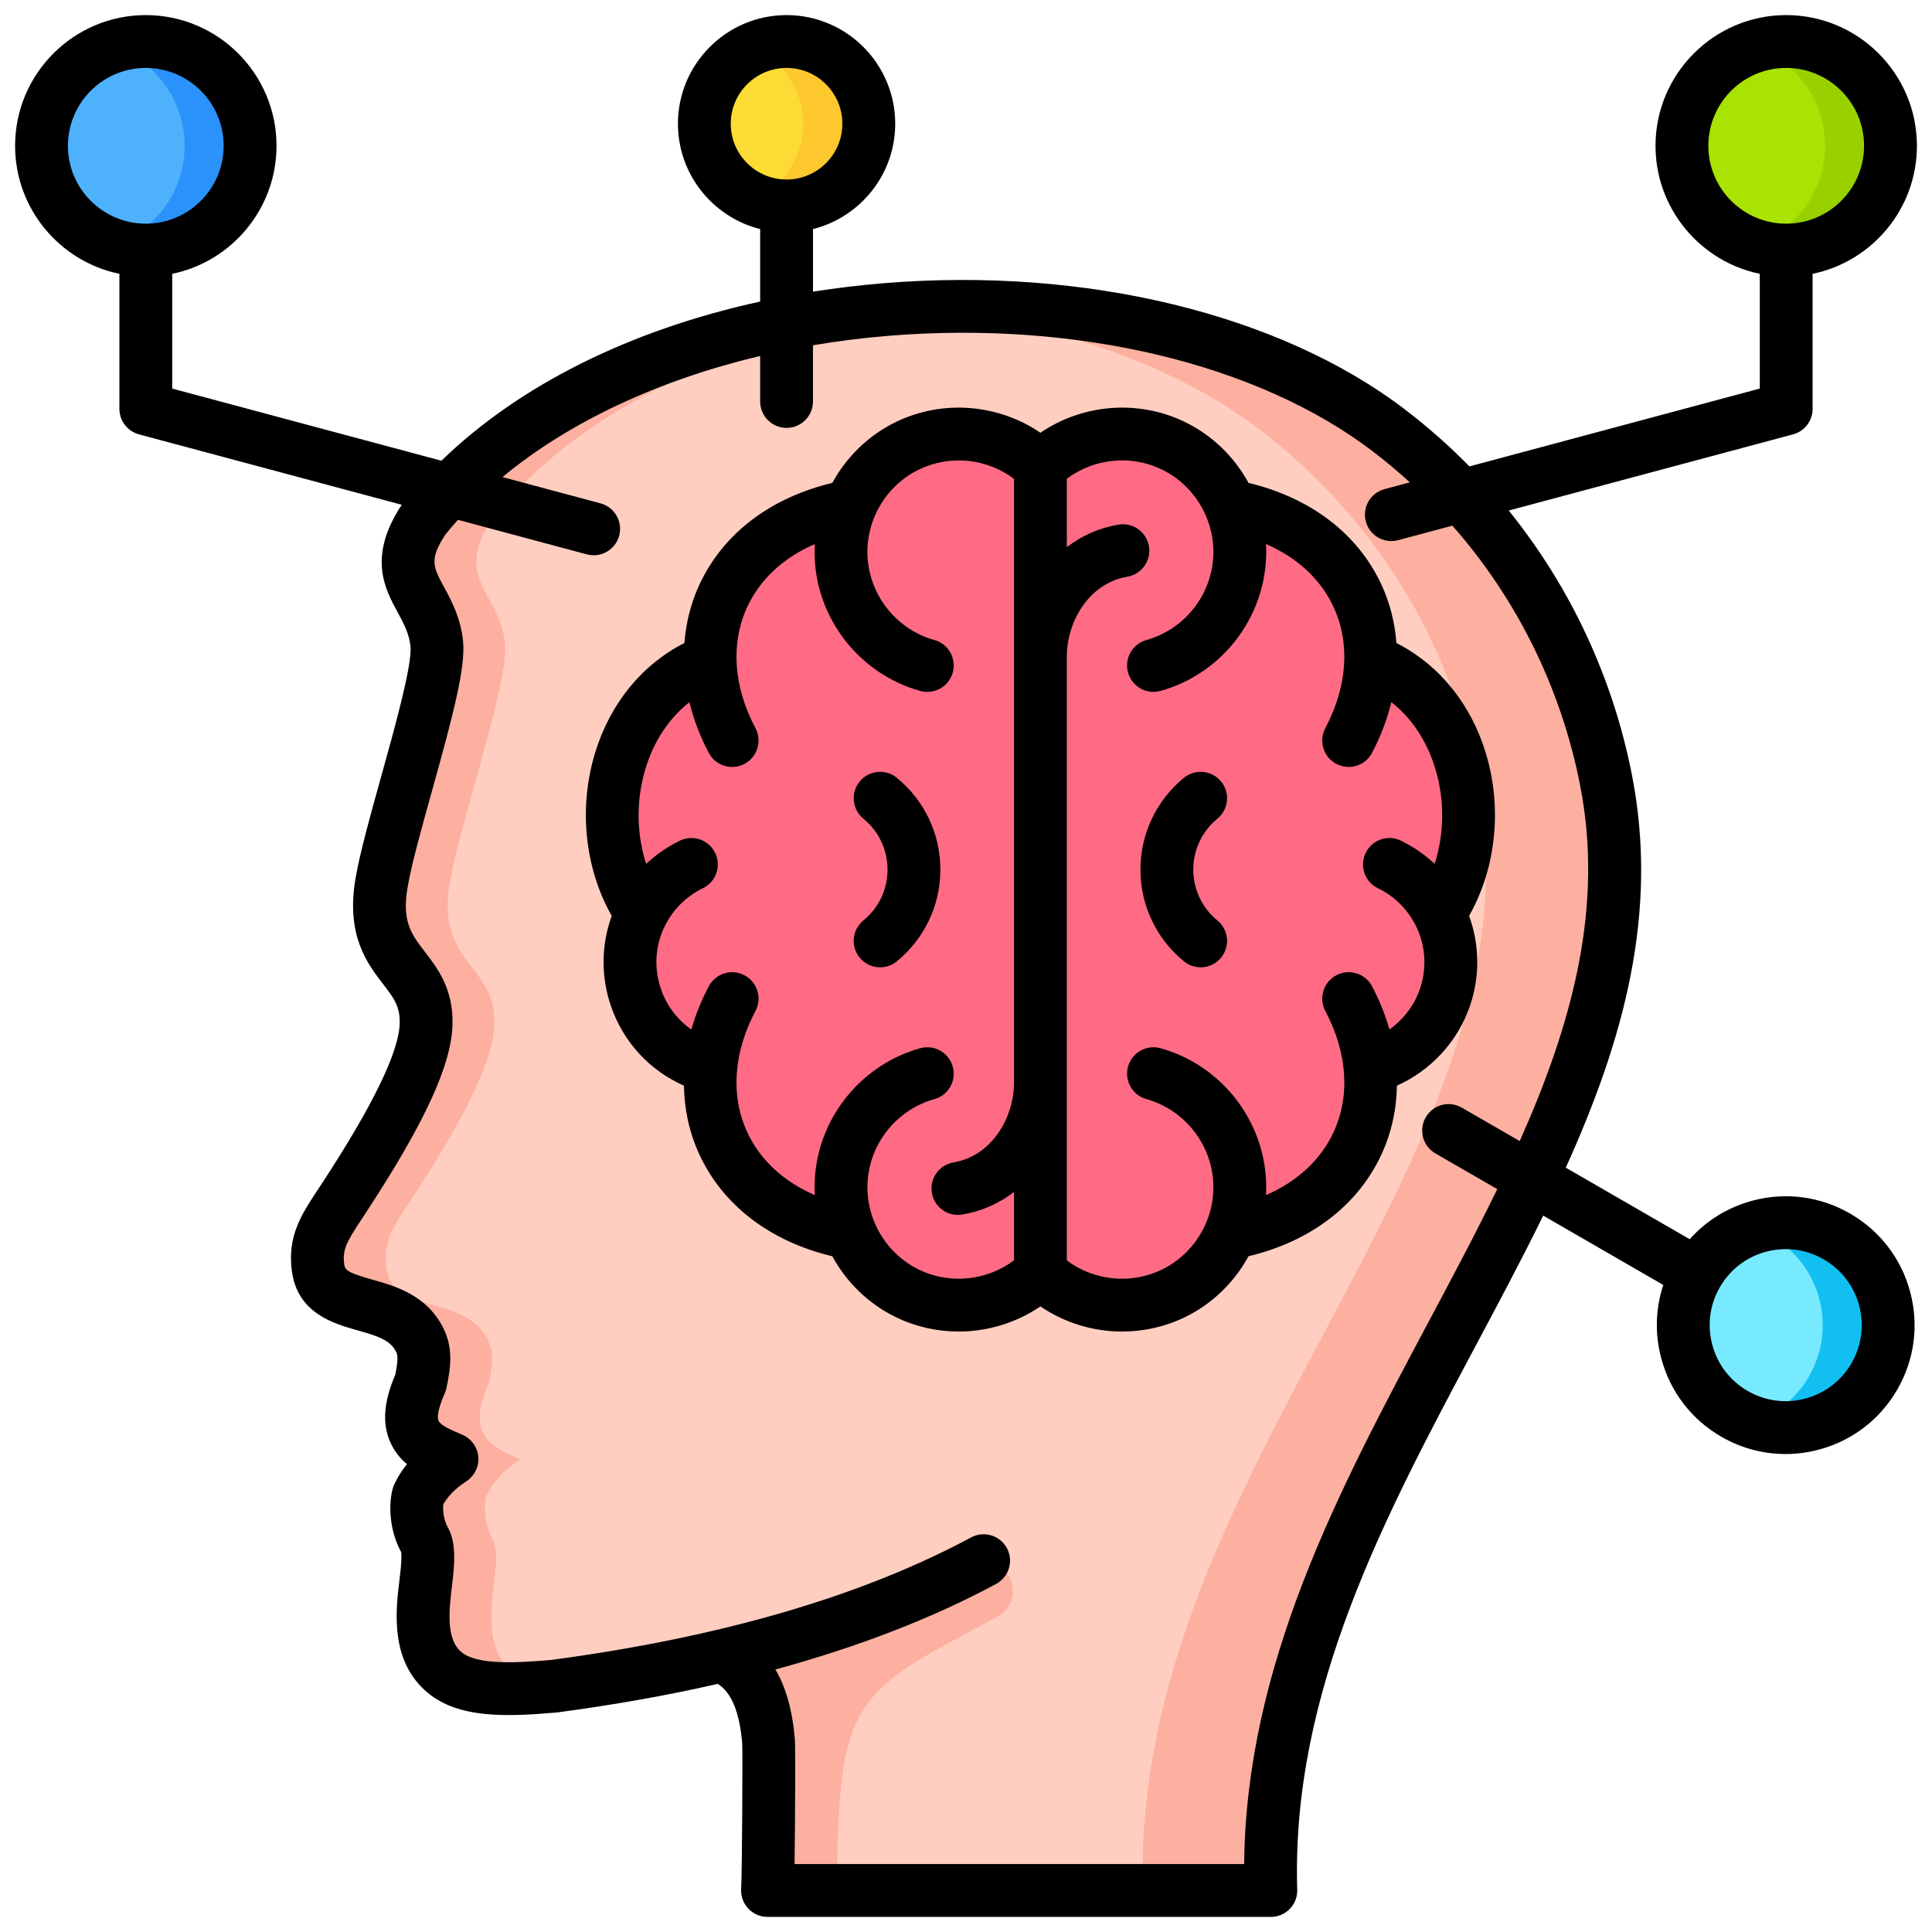
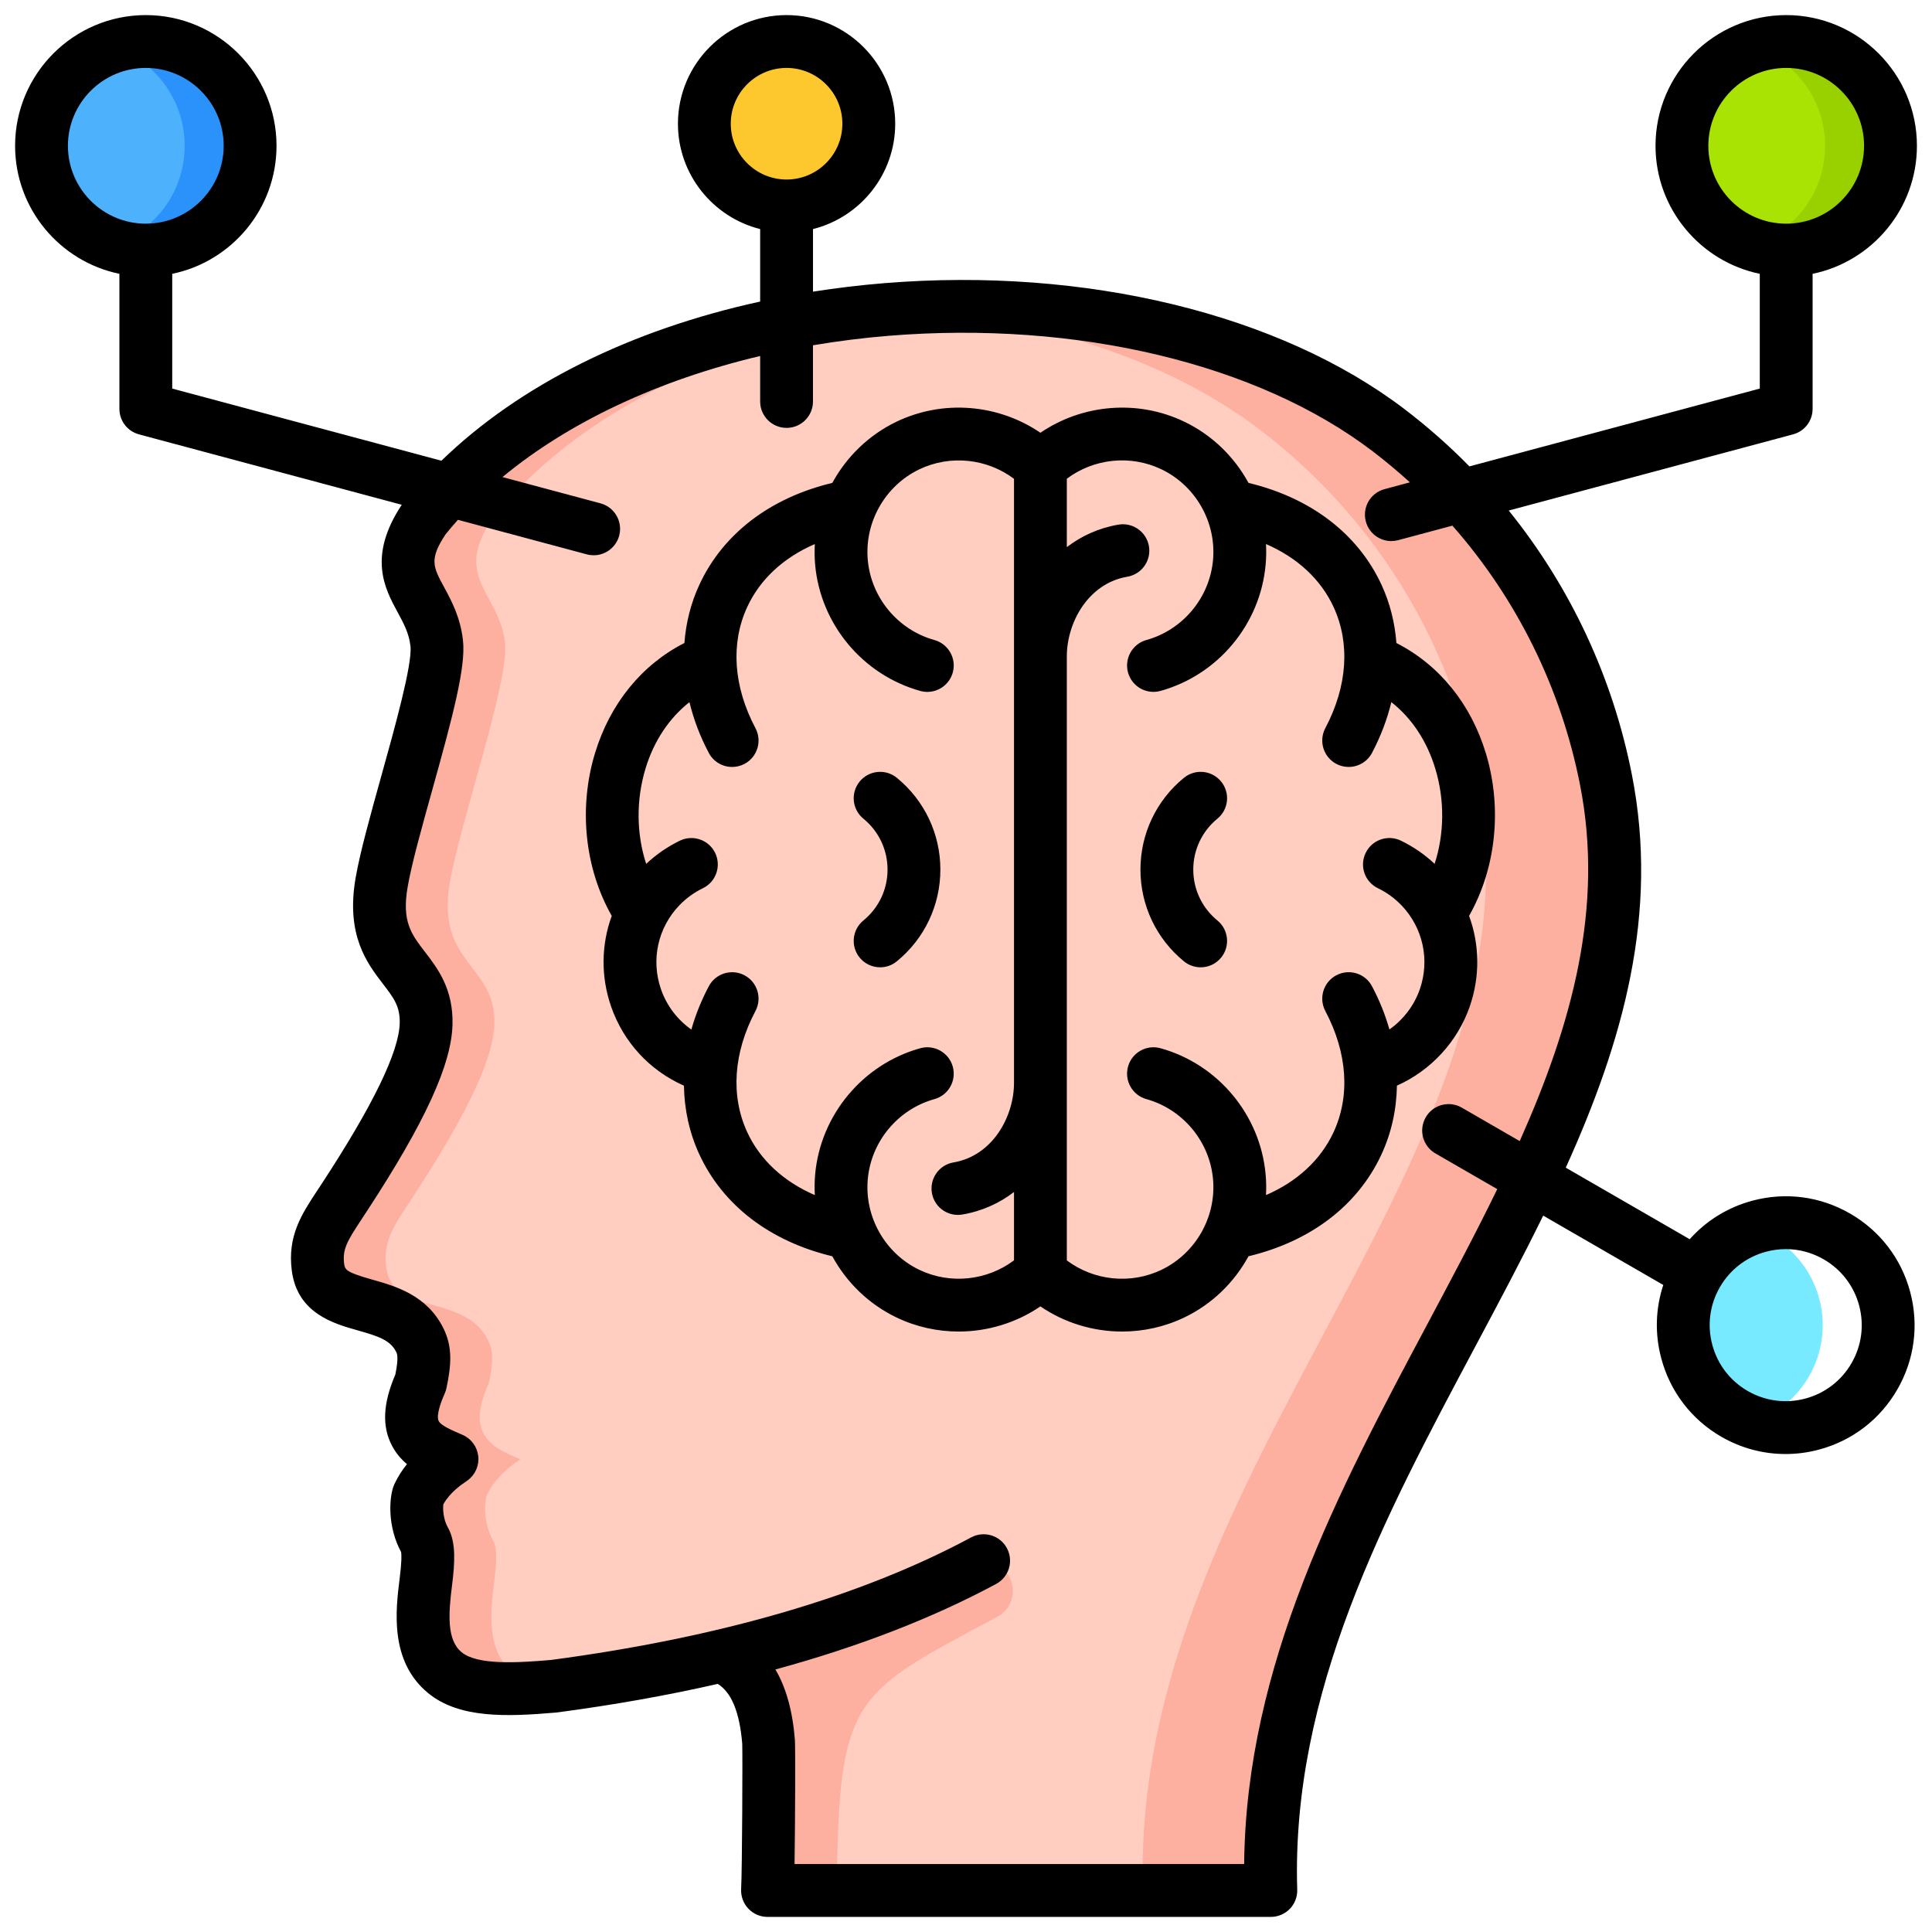
<svg xmlns="http://www.w3.org/2000/svg" id="Layer_1" viewBox="0 0 512 512" data-name="Layer 1">
  <path d="m190.921 439.002c7 2.411 11.675 9.416 12.737 22.76.136 1.997.005 34.134-.282 39.37h133.685c-3.507-112.584 108.167-195.2 88.658-294.525-7.366-37.489-27.985-70.067-57.557-92.646-66.657-50.903-203.191-42.459-255.821 23.402-10.735 16.01 1.831 19.539 3.318 33.053 1.121 10.2-11.787 47.095-14.615 63.398-3.766 21.774 12.205 21.65 11.799 37.511-.204 8.024-5.504 21.254-21.487 45.717-4.55 7.048-8.168 11.318-7.185 18.823 1.704 13.023 20.822 6.723 27.012 19.349 1.325 2.704 1.413 5.592.211 11.223-3.294 7.402-2.693 11.005-1.411 13.463 1.774 3.401 5.425 4.979 9.724 6.828-.775.574-6.178 3.816-8.913 9.563-.655 1.944-.902 7.496 1.805 12.16 1.045 2.218.759 6.255.168 10.94-1.015 8.07-2.053 18.142 5.057 23.977 5.83 4.785 15.746 4.731 28.918 3.593 15.656-2.075 30.382-4.728 44.179-7.96z" fill="#fdb0a0" fill-rule="evenodd" />
  <path d="m221.764 501.133h81.119c-3.507-112.583 108.167-195.2 88.658-294.525-7.366-37.489-27.985-70.067-57.557-92.646-22.845-17.445-53.898-27.917-86.967-31.498-46.816 4.985-91.284 23.349-116.497 54.899-10.735 16.01 1.832 19.539 3.319 33.053 1.121 10.2-11.787 47.095-14.615 63.398-3.766 21.774 12.205 21.65 11.799 37.511-.203 8.024-5.504 21.254-21.487 45.717-4.55 7.048-8.167 11.318-7.185 18.823 1.704 13.023 20.823 6.723 27.012 19.349 1.325 2.704 1.413 5.592.211 11.223-3.294 7.402-2.692 11.005-1.41 13.463 1.774 3.401 5.425 4.979 9.723 6.828-.774.574-6.177 3.816-8.913 9.563-.655 1.944-.902 7.496 1.805 12.16 1.045 2.218.759 6.255.168 10.94-1.015 8.07-2.053 18.142 5.058 23.977 2.408 1.977 5.515 3.127 9.258 3.716.489-.04.982-.081 1.48-.124 15.656-2.075 30.382-4.728 44.179-7.96-.028.007 11.206-2.82 16.666-4.415 18.424-5.383 34.902-11.98 49.431-19.791 3.765-2.024 8.459-.613 10.483 3.151 2.025 3.765.614 8.459-3.151 10.483-38.384 20.633-42.132 20.719-42.585 72.702z" fill="#ffcec0" fill-rule="evenodd" />
  <circle cx="38.646" cy="38.636" fill="#2a92fa" r="27.637" />
  <circle cx="208.459" cy="32.786" fill="#fdc72e" r="21.787" transform="matrix(.924 -.383 .383 .924 3.321 82.269)" />
  <circle cx="473.372" cy="38.636" fill="#99d100" r="27.637" />
-   <circle cx="473.242" cy="351.176" fill="#11c0f0" r="27.141" transform="matrix(.966 -.259 .259 .966 -74.766 134.451)" />
  <g fill-rule="evenodd">
    <path d="m29.975 64.884c-11.016-3.637-18.966-14.013-18.966-26.248s7.95-22.611 18.966-26.248c11.016 3.637 18.966 14.013 18.966 26.248s-7.951 22.61-18.966 26.248z" fill="#4eb1fc" />
-     <path d="m199.788 52.777c-7.718-3.352-13.116-11.041-13.116-19.992s5.398-16.64 13.116-19.992c7.718 3.352 13.116 11.041 13.116 19.992s-5.398 16.64-13.116 19.992z" fill="#fcdb35" />
    <path d="m464.7 12.388c-11.016 3.637-18.966 14.013-18.966 26.248s7.95 22.61 18.966 26.248c11.016-3.637 18.966-14.013 18.966-26.248s-7.951-22.611-18.966-26.248z" fill="#a8e304" />
    <path d="m464.563 376.896c-1.669-.565-3.307-1.301-4.891-2.215-12.981-7.495-17.429-24.094-9.934-37.075 3.439-5.958 8.797-10.116 14.842-12.15 1.669.565 3.307 1.301 4.891 2.215 12.981 7.495 17.429 24.094 9.934 37.075-3.44 5.958-8.797 10.116-14.842 12.15z" fill="#78eaff" />
-     <path d="m275.726 173.929v163.358c-9.416 8.994-23.419 11.211-35.152 5.566-7.023-3.379-12.353-9.151-15.253-16.022-25.357-4.709-38.972-23.138-36.961-43.979-9.199-2.434-16.691-9.301-19.846-18.436-2.564-7.423-1.951-15.435 1.447-22.252-14.924-21.891-7.96-57.132 18.215-67.186-.458-19.563 13.037-36.442 37.145-40.919 2.9-6.872 8.23-12.643 15.253-16.022 11.733-5.645 25.736-3.428 35.152 5.566v50.327z" fill="#ff6b84" />
-     <path d="m275.726 173.929v163.358c9.416 8.994 23.419 11.211 35.152 5.566 7.023-3.379 12.353-9.151 15.253-16.022 25.357-4.709 38.972-23.138 36.961-43.979 9.199-2.434 16.691-9.301 19.846-18.436 2.564-7.423 1.951-15.435-1.447-22.252 14.924-21.891 7.96-57.132-18.215-67.186.458-19.563-13.037-36.442-37.145-40.919-2.9-6.872-8.23-12.643-15.253-16.022-11.733-5.645-25.736-3.428-35.152 5.566v50.327z" fill="#ff6b84" />
    <path d="m492.689 345.964c-1.389-5.194-4.731-9.539-9.39-12.226-3.101-1.794-6.54-2.71-10.032-2.71-1.75 0-3.511.231-5.247.694-5.204 1.394-9.539 4.726-12.231 9.385-2.691 4.659-3.4 10.089-2.011 15.283 1.389 5.199 4.722 9.539 9.38 12.231 4.659 2.691 10.089 3.405 15.288 2.011 5.189-1.389 9.539-4.726 12.231-9.385 2.691-4.659 3.4-10.084 2.011-15.283zm-95.901-30.837-16.402-9.467c-3.347-1.934-4.485-6.217-2.556-9.564s6.207-4.5 9.559-2.561l15.351 8.864c13.889-31.126 22.358-61.992 15.987-94.387-5.049-25.705-16.788-49.356-33.827-68.71l-14.372 3.848c-.598.159-1.21.241-1.809.241-3.091 0-5.922-2.064-6.761-5.194-.998-3.733 1.211-7.567 4.953-8.57l6.718-1.804c-3.14-2.855-6.4-5.59-9.8-8.184-30.432-23.241-78.38-34.705-128.271-30.654-6.839.555-13.547 1.408-20.111 2.517v14.893c0 3.863-3.13 6.998-6.998 6.998s-7.002-3.135-7.002-6.998v-12.052c-26.969 6.385-50.659 17.488-68.286 32.086l25.976 6.959c3.733 1.003 5.951 4.842 4.953 8.575-.839 3.125-3.67 5.189-6.762 5.189-.598 0-1.211-.077-1.818-.241l-34.15-9.154c-1.134 1.264-2.243 2.542-3.28 3.844-4.393 6.622-3.289 8.652-.415 13.957 1.944 3.574 4.35 8.02 5.03 14.169.772 6.983-2.585 19.706-8.199 39.822-2.778 9.964-5.406 19.378-6.467 25.498-1.592 9.173.989 12.525 4.557 17.174 3.381 4.389 7.572 9.853 7.331 19.296-.27 10.596-7.239 25.816-22.609 49.337-.531.825-1.071 1.635-1.592 2.421-3.738 5.672-5.006 7.823-4.509 11.657.208 1.601.632 2.257 7.393 4.162 6.159 1.731 14.589 4.104 18.949 13.002 2.402 4.895 2.069 9.655.767 15.756-.096.477-.246.94-.448 1.384-.752 1.693-2.421 5.802-1.601 7.374.632 1.201 3.371 2.377 6.284 3.627 2.301.989 3.897 3.135 4.186 5.623.289 2.484-.767 4.939-2.788 6.434-.13.091-.333.236-.588.415-1.061.719-4.142 2.812-5.874 5.947-.14 1.143-.068 3.94 1.239 6.212.102.169.203.347.285.53 1.736 3.685 1.587 8.392.776 14.791-.931 7.441-1.442 14.396 2.551 17.675 4.138 3.39 14.377 2.841 23.699 2.04 44.861-5.961 82.31-16.885 111.319-32.476 3.4-1.833 7.654-.555 9.482 2.85 1.833 3.405.55 7.649-2.85 9.482-16.928 9.096-36.489 16.667-58.5 22.667 2.831 4.779 4.562 11.015 5.17 18.674.14 1.987.072 21.534-.092 32.896h119.142c.54-53.002 25.04-98.958 48.758-143.468 6.361-11.932 12.631-23.699 18.322-35.404zm-358.148-255.853c11.382 0 20.637-9.255 20.637-20.637s-9.255-20.636-20.637-20.636-20.641 9.26-20.641 20.636 9.26 20.637 20.641 20.637zm169.81-11.7c8.15 0 14.787-6.631 14.787-14.787s-6.636-14.787-14.787-14.787-14.791 6.631-14.791 14.787 6.641 14.787 14.791 14.787zm264.91 11.7c11.382 0 20.637-9.255 20.637-20.637s-9.255-20.636-20.637-20.636-20.632 9.26-20.632 20.636 9.25 20.637 20.632 20.637zm32.848 283.068c2.363 8.811 1.153 18.008-3.41 25.908-4.558 7.895-11.917 13.547-20.728 15.905-2.942.791-5.932 1.177-8.888 1.177-5.922 0-11.763-1.548-17.024-4.586-7.89-4.557-13.537-11.922-15.896-20.733-1.751-6.506-1.543-13.229.526-19.484l-31.825-18.38c-5.681 11.579-11.864 23.198-18.143 34.97-23.931 44.895-48.667 91.319-47.041 143.666.063 1.891-.646 3.728-1.968 5.088s-3.13 2.127-5.03 2.127h-133.381c-1.919 0-3.762-.786-5.078-2.185-1.331-1.399-2.011-3.275-1.915-5.199.28-5.045.4-35.708.294-38.495-.68-8.329-2.86-13.658-6.501-15.872-13.359 3.053-27.543 5.575-42.484 7.557-.096.014-.207.024-.309.034-13.2 1.138-25.72 1.601-33.947-5.151-10.301-8.454-8.58-22.098-7.562-30.248.588-4.692.521-6.462.4-7.133-3.559-6.588-3.212-13.909-2.059-17.319.087-.261.198-.516.318-.767.941-1.977 2.079-3.714 3.294-5.209-1.562-1.312-2.942-2.908-3.993-4.929-2.667-5.122-2.382-11.116.912-18.823.916-4.557.477-5.459.207-6.004-1.529-3.116-4.856-4.191-10.166-5.686-6.371-1.794-16.002-4.505-17.482-15.819-1.201-9.207 2.643-15.028 6.709-21.191.501-.743 1.013-1.519 1.533-2.329 13.321-20.391 20.169-34.536 20.357-42.069.111-4.485-1.601-6.718-4.437-10.412-4.172-5.431-9.891-12.867-7.253-28.088 1.182-6.819 3.902-16.561 6.771-26.873 3.501-12.549 8.3-29.727 7.77-34.526-.376-3.419-1.78-6.019-3.41-9.024-3.381-6.226-7.991-14.743 1.1-28.469l-69.641-18.659c-3.057-.82-5.189-3.593-5.189-6.761v-35.785c-15.757-3.246-27.641-17.227-27.641-33.928 0-19.099 15.539-34.637 34.642-34.637s34.637 15.539 34.637 34.637c0 16.701-11.888 30.683-27.639 33.928v30.413l71.338 19.117c20.661-20.039 50.032-34.656 84.471-42.18v-19.209c-12.496-3.135-21.789-14.459-21.789-27.919 0-15.872 12.92-28.787 28.792-28.787s28.787 12.916 28.787 28.787c0 13.46-9.289 24.784-21.789 27.919v16.585c6.202-.969 12.534-1.736 18.982-2.257 53.239-4.326 104.789 8.194 137.898 33.48 6.081 4.64 11.782 9.689 17.082 15.086l76.947-20.622v-30.413c-15.746-3.246-27.63-17.227-27.63-33.928 0-19.098 15.534-34.637 34.632-34.637s34.642 15.539 34.642 34.637c0 16.701-11.883 30.683-27.644 33.928v35.785c0 3.168-2.117 5.942-5.18 6.761l-75.351 20.188c16.282 20.169 27.562 44.138 32.641 70.012 7.2 36.658-2.267 70.413-17.521 104.133l32.843 18.963c4.379-4.919 10.099-8.464 16.61-10.21 8.811-2.358 18.008-1.148 25.898 3.415 7.904 4.558 13.552 11.922 15.91 20.728zm-268.542-136.219c7.331 5.99 11.541 14.859 11.541 24.321s-4.21 18.336-11.541 24.321c-1.297 1.066-2.855 1.582-4.418 1.582-2.03 0-4.037-.878-5.431-2.57-2.44-2.995-2.001-7.403.998-9.848 4.066-3.323 6.39-8.237 6.39-13.484s-2.325-10.157-6.39-13.48c-3-2.445-3.439-6.853-.998-9.848 2.45-2.995 6.863-3.439 9.848-.994zm116.47 52.337c-3.415 1.804-4.717 6.038-2.918 9.457 5.898 11.15 6.651 22.609 2.122 32.269-3.424 7.282-9.612 12.959-17.84 16.528.097-1.804.077-3.617-.092-5.445-1.399-15.775-12.592-29.231-27.852-33.475-3.718-1.037-7.581 1.143-8.618 4.866-1.027 3.723 1.148 7.586 4.871 8.618 9.67 2.696 16.769 11.223 17.656 21.225.892 10.002-4.596 19.648-13.648 24.003-8.189 3.94-17.941 2.894-25.098-2.484v-160.072c0-8.908 5.619-19.339 16.04-21.114 3.81-.651 6.366-4.268 5.72-8.078-.651-3.81-4.273-6.376-8.083-5.725-5.291.902-9.858 3.038-13.677 5.966v-18.129c7.157-5.377 16.909-6.424 25.098-2.484 9.052 4.35 14.541 14.001 13.648 24.003-.887 10.003-7.986 18.534-17.656 21.22-3.723 1.042-5.898 4.9-4.871 8.623 1.037 3.723 4.9 5.903 8.618 4.866 15.259-4.244 26.453-17.695 27.852-33.475.169-1.828.188-3.646.092-5.445 8.3 3.593 14.516 9.342 17.917 16.697 4.442 9.621 3.66 21.022-2.199 32.1-1.799 3.419-.497 7.653 2.918 9.462 1.042.55 2.165.811 3.275.811 2.508 0 4.929-1.355 6.188-3.728 2.32-4.393 4.022-8.917 5.122-13.451 5.407 4.249 9.458 10.345 11.666 17.695 2.513 8.324 2.373 17.256-.197 25.165-2.653-2.493-5.648-4.557-8.941-6.149-3.477-1.678-7.659-.222-9.337 3.26-1.693 3.482-.232 7.668 3.251 9.347 2.339 1.128 4.427 2.648 6.226 4.514 5.7 5.932 7.572 14.444 4.895 22.218-1.505 4.346-4.374 8.083-8.073 10.697-1.09-3.858-2.629-7.697-4.611-11.445-1.808-3.419-6.038-4.721-9.462-2.913zm-85.416 75.544c-7.162 5.377-16.909 6.443-25.112 2.503-9.048-4.355-14.531-14.001-13.639-24.003.888-10.002 7.982-18.529 17.661-21.225 3.718-1.032 5.898-4.895 4.861-8.618-1.032-3.723-4.895-5.903-8.623-4.866-15.25 4.244-26.448 17.699-27.852 33.475-.159 1.828-.179 3.641-.077 5.445-8.31-3.598-14.541-9.351-17.931-16.716-4.427-9.617-3.651-21.013 2.199-32.081 1.813-3.419.501-7.654-2.908-9.457-3.419-1.809-7.659-.506-9.462 2.913-1.987 3.752-3.521 7.596-4.62 11.459-3.709-2.6-6.54-6.308-8.059-10.712-2.691-7.774-.81-16.287 4.89-22.218 1.799-1.866 3.892-3.385 6.222-4.514 3.477-1.678 4.939-5.865 3.26-9.347-1.683-3.482-5.869-4.939-9.352-3.26-3.279 1.591-6.279 3.656-8.932 6.149-2.599-7.957-2.706-16.947-.159-25.319 2.223-7.282 6.26-13.316 11.623-17.536 1.1 4.533 2.797 9.052 5.127 13.446 1.249 2.373 3.68 3.728 6.193 3.728 1.1 0 2.218-.261 3.27-.811 3.409-1.809 4.721-6.043 2.908-9.462-5.86-11.083-6.627-22.484-2.189-32.11 3.4-7.355 9.621-13.099 17.921-16.687-.101 1.799-.082 3.617.077 5.445 1.403 15.78 12.602 29.231 27.852 33.475.631.178 1.259.26 1.881.26 3.072 0 5.879-2.03 6.742-5.126 1.037-3.723-1.143-7.582-4.861-8.623-9.679-2.686-16.773-11.217-17.661-21.22-.892-10.002 4.591-19.653 13.639-24.003 8.203-3.94 17.95-2.874 25.112 2.503v160.053c0 8.912-5.619 19.339-16.04 21.114-3.81.651-6.371 4.268-5.72 8.078.579 3.415 3.54 5.826 6.892 5.826.386 0 .786-.034 1.177-.101 5.3-.902 9.872-3.038 13.692-5.966v18.109zm101.481-46.298c-.111 6.424-1.49 12.679-4.191 18.423-6.284 13.407-18.732 22.86-35.148 26.795-3.762 6.906-9.612 12.665-16.971 16.2-5.242 2.522-10.89 3.747-16.513 3.747-7.649.005-15.235-2.281-21.659-6.66-6.429 4.374-14.01 6.66-21.669 6.66-5.609 0-11.261-1.225-16.508-3.747-7.35-3.535-13.205-9.293-16.971-16.2-16.532-3.959-29.043-13.537-35.269-27.065-2.614-5.667-3.95-11.82-4.051-18.143-9.081-4.017-16.05-11.551-19.32-21.023-2.749-7.962-2.59-16.393.188-23.974-7.176-12.645-8.85-28.667-4.417-43.193 3.998-13.099 12.38-23.366 23.67-29.125.41-5.363 1.707-10.562 3.95-15.409 6.241-13.509 18.736-23.062 35.25-27.022 3.766-6.906 9.621-12.66 16.971-16.199 12.39-5.961 27.036-4.678 38.177 2.913 11.14-7.591 25.792-8.874 38.172-2.913 7.36 3.54 13.209 9.293 16.971 16.199 16.518 3.96 29.028 13.519 35.269 27.037 2.228 4.842 3.53 10.041 3.931 15.399 11.358 5.792 19.769 16.142 23.738 29.327 4.35 14.463 2.657 30.412-4.48 42.985 2.783 7.581 2.942 16.012.188 23.974-3.226 9.361-10.325 17.005-19.305 21.013zm-53.972-57.261c0 5.247 2.329 10.161 6.39 13.484 2.99 2.445 3.438 6.853.989 9.848-1.379 1.693-3.39 2.57-5.416 2.57-1.562 0-3.135-.516-4.432-1.582-7.331-5.985-11.531-14.849-11.531-24.321s4.201-18.331 11.531-24.321c3-2.445 7.408-2.002 9.848.994 2.45 2.995 2.001 7.403-.989 9.848-4.061 3.323-6.39 8.237-6.39 13.48z" />
  </g>
</svg>